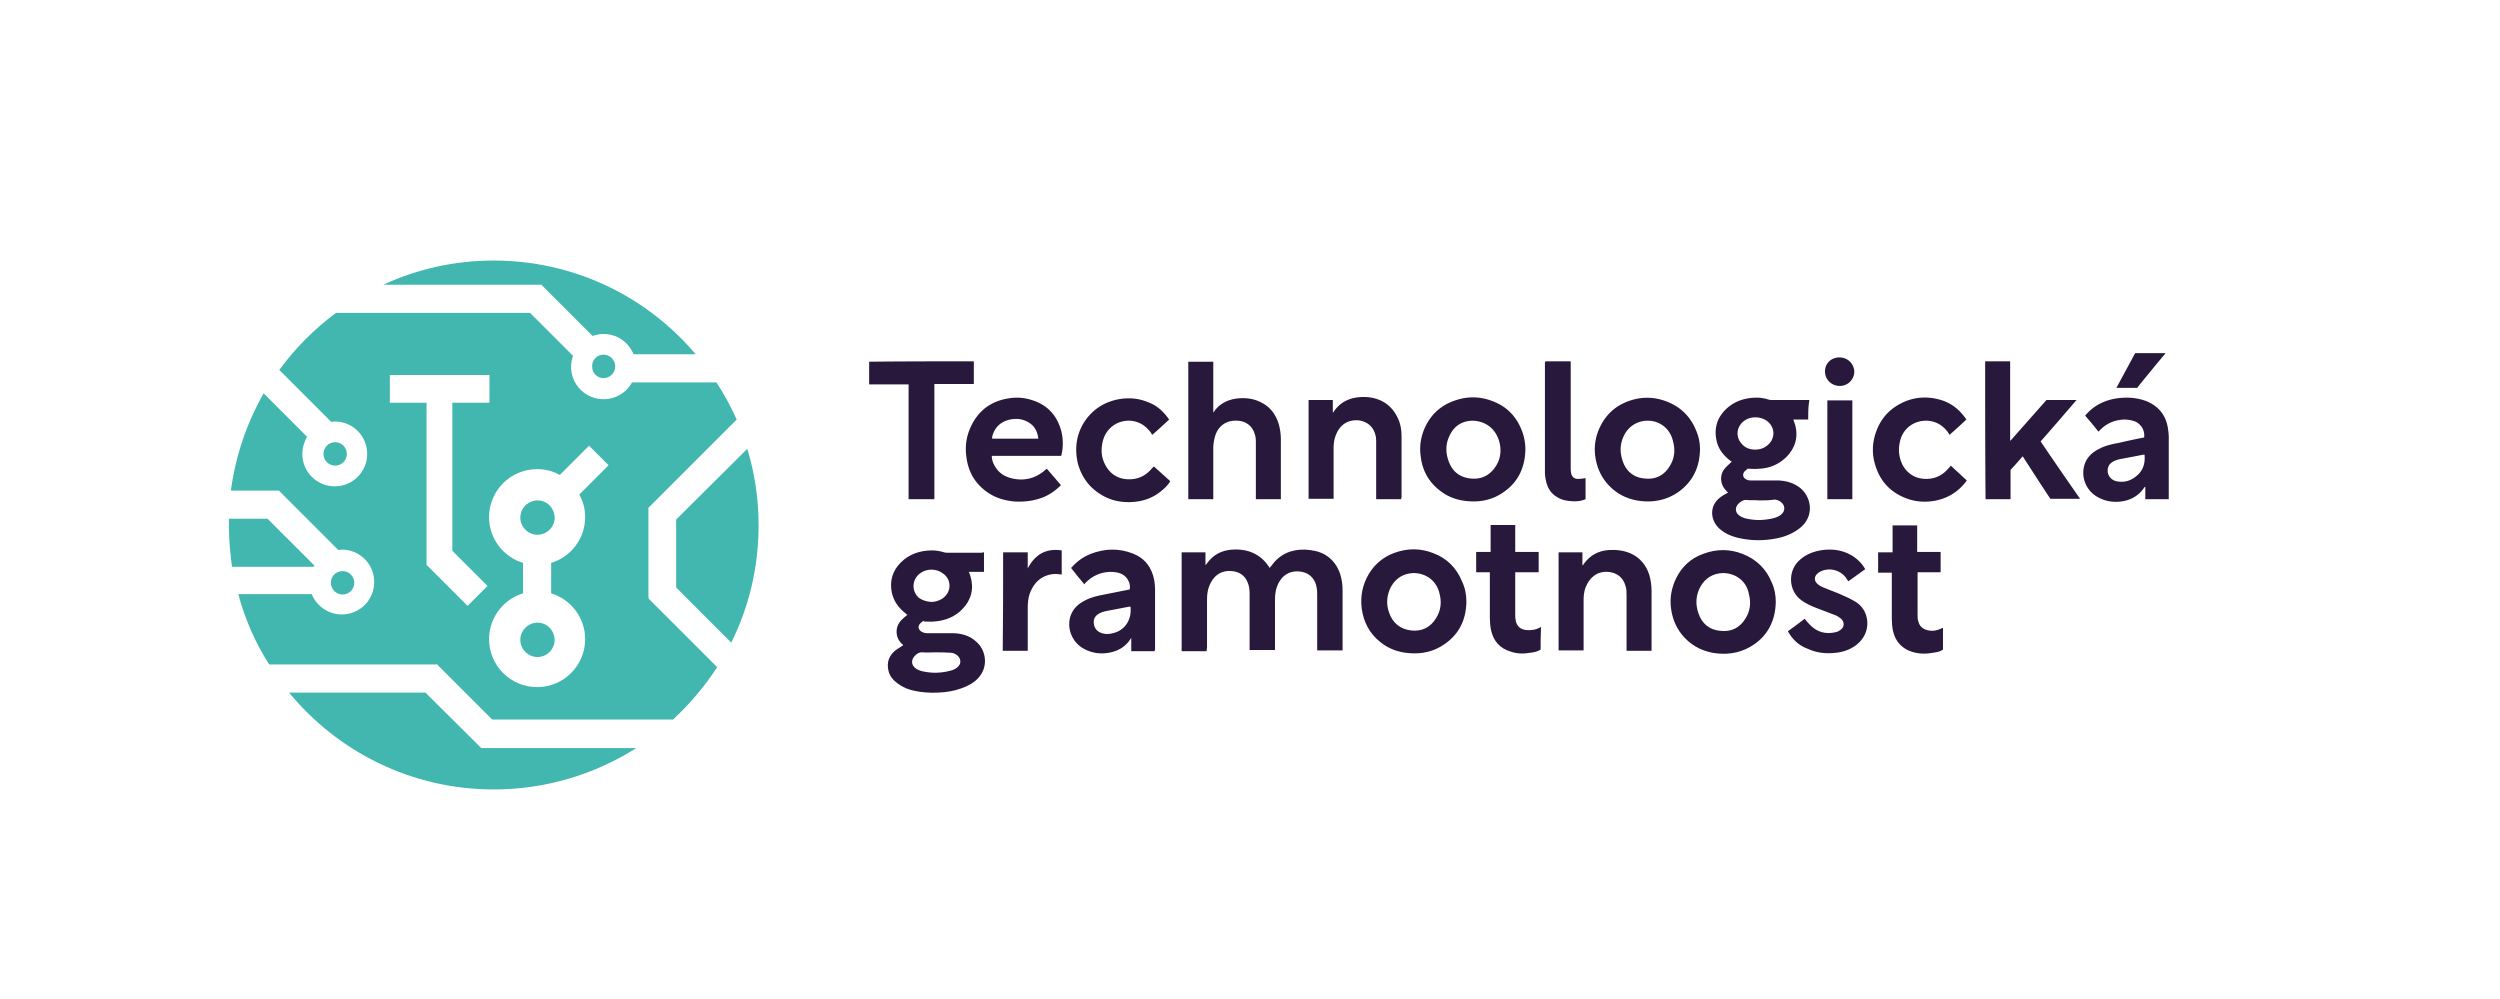
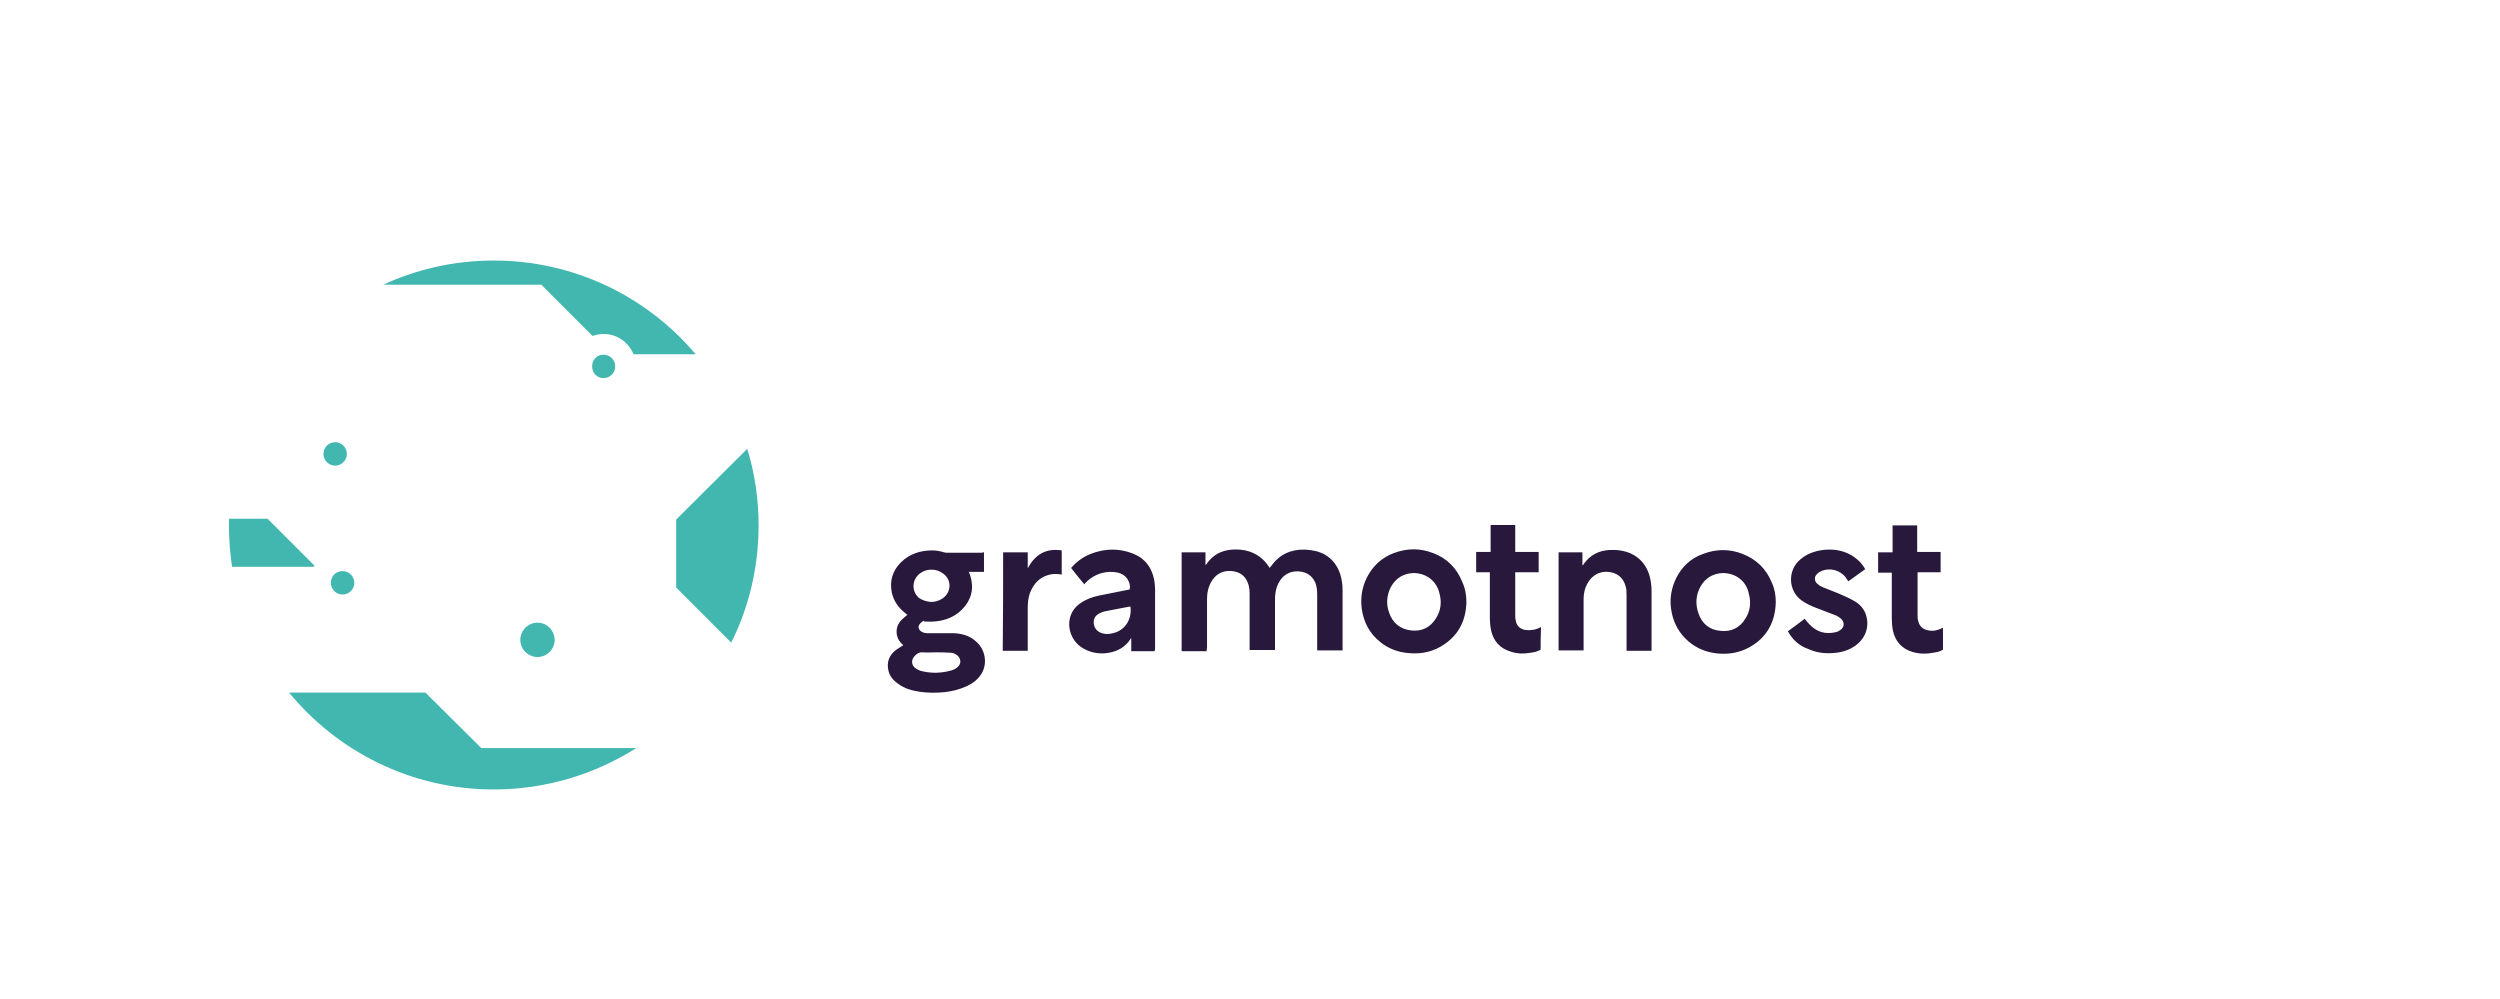
<svg xmlns="http://www.w3.org/2000/svg" version="1.1" id="Layer_1" x="0" y="0" viewBox="0 0 640 255.8" style="enable-background:new 0 0 640 255.8" xml:space="preserve">
  <style>.st0{fill:#28183c}.st1{fill:#41b7b0}</style>
-   <path class="st0" d="M462.9 107.4h-3.8c.2.7.5 1.3.6 2 .6 2.9-.3 5.4-2.3 7.5-2 2-4.4 3-7.2 3.1-.9.1-1.8 0-2.7 0v-.1c-.3.3-.6.5-.9.8-.6.7-.4 1.6.4 2 .5.3 1 .3 1.5.3h6.8c2 .1 3.8.6 5.4 1.8 2.9 2.2 3.9 7 .4 10.1-1.6 1.4-3.6 2.3-5.7 2.8-3.6.8-7.2.8-10.8-.1-1.5-.4-2.9-1-4.1-2-2.6-2-3.4-6.3.5-8.7.4-.3.9-.5 1.4-.8-.1-.1-.3-.2-.4-.4-1.6-1.5-1.9-4-.5-5.7.5-.6 1.2-1.2 1.8-1.8-.1-.1-.2-.2-.4-.3-1.8-1.4-3.1-3.1-3.5-5.3-.6-3 .2-5.6 2.3-7.7 2.2-2.2 5-3.1 8.1-3.1 1 0 2 .2 3 .5.3.1.6.1.9.1h9.5c-.3 1.7-.3 3.3-.3 5zm-13.6 7.7c1.1 0 2.1-.3 2.9-.9 2.3-1.6 2.4-4.7.2-6.4-1.8-1.3-4.4-1.3-6.1.1-1.7 1.4-2 3.8-.6 5.5.9 1.2 2.2 1.7 3.6 1.7zm.9 13c-1-.1-2 0-3-.1-.9-.1-1.6.4-2.2 1-.9 1-.8 2.2.3 3 .6.4 1.3.7 2 .8 2.3.5 4.6.4 6.9-.2.7-.2 1.4-.5 1.9-1 .9-.8.9-2.1 0-2.9-.5-.5-1.2-.8-1.9-.8-1.3.2-2.6.2-4 .2zm-122.3-.3h-6.4v-14.2c0-.9 0-1.7-.3-2.5-.6-2.1-2.3-3.3-4.4-3.4-3.2-.2-5.3 1.7-5.9 4.6-.2.8-.3 1.6-.3 2.5v13h-6.4V92.6h6.4v13c.2-.2.3-.3.3-.4 1.5-2 3.5-2.9 5.9-3.2 2-.2 4 0 5.8.9 2.4 1.1 3.9 3 4.7 5.5.4 1.3.6 2.7.6 4.1v15.3c0-.2 0-.1 0 0zm180.3-35.3h6.4v20.3h.1c3.1-3.5 6.1-6.9 9.2-10.4h7.7c-3.1 3.6-6.1 7.1-9.2 10.6 3.3 4.9 6.7 9.8 10.1 14.7h-7.6c-2.4-3.6-4.7-7.2-7.1-10.9-1 1.2-2 2.3-3.1 3.5v7.5h-6.4c-.1-11.8-.1-23.5-.1-35.3zm-236.6 24.2h-17.7c0 .8.2 1.5.5 2.1 1 2.1 2.6 3.2 4.8 3.7 3.2.7 6.1-.1 8.5-2.3.1-.1.2-.1.3-.2l3.6 4.2c-1.3 1.3-2.7 2.3-4.3 3-2.4 1-4.8 1.3-7.4 1.2-2.4-.2-4.7-.8-6.7-2.1-3.4-2.2-5.3-5.3-5.8-9.3-.4-2.8 0-5.4 1.2-7.9 1.9-4 5.1-6.4 9.5-7.1 2.2-.4 4.4-.2 6.6.6 3.7 1.3 6 4 7 7.8a13 13 0 0 1 0 6.2l-.1.1zm-5.8-4.4c-.2-2-1.1-3.5-2.9-4.4-1.4-.7-2.8-.8-4.3-.5-2.4.5-4 2-4.6 4.4v.5h11.8zm124.7 2.8c-.1 4.5-1.8 8.3-5.6 10.9-2.7 1.9-5.8 2.6-9.1 2.3-2.7-.2-5.2-1.1-7.3-2.8-2.8-2.2-4.4-5.1-4.8-8.7-.4-2.7.1-5.4 1.3-7.8 1.5-3 3.8-5.1 7-6.3 3.4-1.3 6.8-1.3 10.1 0 3.5 1.3 6 3.8 7.4 7.3.7 1.7 1 3.4 1 5.1zm-13.7-7.4c-2.4.1-4.4 1.2-5.6 3.6-1.1 2.1-1.2 4.4-.4 6.6.9 2.7 2.8 4.3 5.7 4.6 2.7.3 4.9-.8 6.4-3.1 1.3-2 1.5-4.2.9-6.4-.9-3.2-3.5-5.3-7-5.3zm58.4 7.4c-.1 4.5-1.8 8.2-5.6 10.9-2.8 1.9-5.9 2.6-9.2 2.3-3.3-.3-6.2-1.6-8.5-4-2-2.1-3.1-4.6-3.5-7.4-.4-2.7.1-5.4 1.3-7.8 1.5-3 3.8-5.1 6.9-6.3 3.4-1.3 6.8-1.3 10.1 0 3.6 1.4 6.1 3.9 7.5 7.4.7 1.6 1 3.2 1 4.9zm-13.4-7.4c-2.5 0-4.7 1.3-5.9 3.5-1.2 2.2-1.3 4.5-.5 6.8.9 2.7 2.9 4.3 5.7 4.5 2.7.3 4.9-.8 6.3-3.1 1.3-2 1.5-4.2.9-6.4-.7-3.2-3.3-5.3-6.5-5.3zm127.1 4.3c.2-1.7-.6-3.2-2.1-4-.9-.4-2-.6-3-.6-2.5.1-4.6 1-6.3 2.8l-.3.3c-1.1-1.4-2.2-2.7-3.4-4.1 1-1.2 2.1-2.1 3.3-2.8 2.3-1.3 4.8-1.8 7.4-1.8 1.7 0 3.4.3 5 .9 3.1 1.3 5 3.6 5.5 7 .1.7.2 1.5.2 2.2v15.9h-6v-3.2c-.1.1-.2.1-.2.1-1.3 2-3.2 3.2-5.5 3.6-2.2.4-4.4.1-6.4-1-3.2-1.7-4.6-5.5-3.3-8.8.7-1.7 2-2.8 3.6-3.6 1.5-.8 3.2-1.2 4.9-1.5 2.2-.5 4.4-1 6.6-1.4zm.1 4.4h-.3c-1.6.3-3.1.6-4.7.9-1 .2-2 .3-2.9.8-.6.3-1.2.8-1.4 1.5-.5 1.6.4 3.2 2.1 3.6 2 .4 3.7-.1 5.2-1.4 1.7-1.4 2.2-3.3 2-5.4zm-190.3 11.4h-6.4v-14.3c0-.9 0-1.7-.3-2.5-.6-2-2.3-3.2-4.3-3.4-3.2-.2-5 1.7-5.8 4-.4 1.1-.5 2.1-.5 3.3v12.8H335v-25.3h6.2v3.2h.1c.1-.1.1-.2.2-.3 1.5-2.2 3.6-3.3 6.2-3.6 2-.2 3.9 0 5.7.8 2.4 1.1 3.9 3 4.8 5.4.5 1.4.6 2.8.6 4.2v15.2c-.1.3-.1.4-.1.5zM249.3 92.5v5.8h-10.1v29.5h-6.6V98.4h-10.1v-5.8c9-.1 17.9-.1 26.8-.1zm50 14.9c-1.4 1.3-2.8 2.6-4.3 3.9-.2-.2-.3-.4-.4-.6-1.4-1.8-3.1-2.9-5.4-3-3.3-.1-6.1 2-6.9 5.3-.5 2.1-.4 4.1.7 6.1 1.3 2.4 3.4 3.6 6.1 3.6 2.4 0 4.3-1 5.8-2.8l.5-.5c1.4 1.3 2.8 2.5 4.2 3.8-.6.9-1.3 1.7-2.2 2.4-2.1 1.8-4.6 2.7-7.3 2.9-2.9.2-5.6-.3-8.1-1.8-3.2-1.9-5.2-4.7-6.1-8.2-.8-3.6-.4-7 1.5-10.2 2-3.2 4.9-5.2 8.5-6 2.8-.6 5.5-.4 8.1.7 2.2.8 3.9 2.4 5.3 4.4zm204.1 0c-1.4 1.3-2.8 2.6-4.3 3.9-.2-.2-.3-.4-.4-.6-1.3-1.8-3.1-2.9-5.4-3-3.3-.1-6.2 2-6.9 5.3-.5 2.1-.3 4.1.7 6.1 1.3 2.3 3.4 3.5 6 3.5 2.4 0 4.3-1 5.8-2.8.2-.2.3-.3.5-.6 1.4 1.3 2.7 2.5 4.1 3.8-.1.1-.2.3-.3.4-2 2.6-4.7 4.2-7.9 4.8-2.9.5-5.7.2-8.4-1.1-3-1.4-5.2-3.7-6.4-6.8-1.3-3.2-1.4-6.5-.2-9.8 1.1-3.1 3.1-5.5 6.1-7.1 3.5-1.9 7.3-2.1 11.1-.8 2.5.9 4.4 2.6 5.9 4.8zM395.6 92.5h6.5v26.9c0 .6 0 1.2.1 1.7.2 1 .8 1.5 1.8 1.5.6 0 1.3-.1 1.9-.2v5.4c-1.2.5-2.4.6-3.6.5-1.3-.1-2.5-.3-3.6-1-1.6-.9-2.5-2.3-2.9-4.1-.2-.8-.3-1.6-.3-2.4V92.7c.1 0 .1 0 .1-.2zm72.2 10h6.4v25.3h-6.4v-25.3zm74-3.2c1.6-3 3.2-5.9 4.8-8.9h7.8c-2.5 3-4.9 5.9-7.3 8.9h-5.3zm-70.9-7.8c2.1 0 3.7 1.6 3.8 3.6 0 2-1.6 3.7-3.7 3.7s-3.8-1.6-3.8-3.7 1.6-3.6 3.7-3.6z" id="iJMS7x_1_" />
  <path class="st0" d="M308.9 166.7h-6.4v-25.3h6.1v3.2h.1c.1-.1.2-.2.3-.4 1.6-2.2 3.7-3.3 6.4-3.5 1.5-.1 3 0 4.5.5 2 .7 3.6 1.9 4.8 3.7.1.1.2.3.3.5.2-.2.3-.4.5-.6 2.1-2.9 5-4.2 8.6-4.1 1.8.1 3.5.4 5.1 1.3 2 1.2 3.2 2.9 3.9 5 .4 1.3.6 2.7.6 4.1v15.4h-6.5v-14.3c0-1-.1-2.1-.5-3.1-.8-1.7-2.1-2.6-4-2.8-3.1-.3-5 1.6-5.8 3.9-.4 1.1-.5 2.3-.5 3.4v12.8h-6.5V152c0-1-.1-2-.5-2.9-.7-1.8-2.1-2.7-4-2.9-3.1-.3-5 1.5-5.9 4-.4 1.1-.5 2.2-.5 3.3v12.2c-.1.6-.1.8-.1 1zm-57-25.3v5H248c.2.4.3.7.4 1 1 3.2.3 6.1-2 8.5-1.9 2-4.4 3-7.2 3.2-.9.1-1.8 0-2.7 0 0-.1 0-.1-.1-.2-.3.3-.7.5-.9.8-.6.7-.4 1.5.4 2 .5.3 1 .4 1.5.4h6.8c2 .1 3.9.6 5.4 1.9 2.6 2 3.3 5.7 1.7 8.4-.9 1.5-2.2 2.5-3.7 3.2-1.9.9-3.9 1.4-5.9 1.6-2.1.2-4.2.2-6.2-.1-2-.3-3.9-.8-5.5-2-1.3-.9-2.3-2-2.6-3.6-.4-2 .2-3.6 1.7-4.9.6-.5 1.4-.9 2.1-1.4 0 0-.1-.1-.1-.2-1.8-1.4-2.3-4.4-.2-6.4.4-.4.9-.8 1.4-1.2-.2-.1-.3-.2-.5-.4-1.8-1.4-3-3.1-3.5-5.3-.6-3 .2-5.6 2.3-7.7 2.2-2.2 5-3.1 8.1-3.1 1 0 2 .2 3 .5.3.1.6.1.9.1h8.8c.1-.1.3-.1.5-.1zm-13.5 12.7c1 0 2-.3 2.9-.9 2.3-1.6 2.4-4.8.1-6.4-1.7-1.3-4.2-1.3-5.9 0-2.1 1.6-2.2 4.6-.2 6.3.9.6 1.9.9 3.1 1zm.9 12.9c-1 0-2 .1-3 0-.9-.1-1.6.3-2.2 1-.9 1-.8 2.3.3 3.1.6.4 1.3.7 2 .8 2.3.5 4.6.4 6.9-.2.7-.2 1.3-.4 1.8-.9 1-.8 1-2.1 0-3-.5-.4-1.1-.7-1.8-.7-1.3-.1-2.6-.1-4-.1zm136.1-12.9c-.1 4.5-1.8 8.2-5.6 10.8-2.7 1.9-5.8 2.6-9.1 2.3-2.7-.2-5.2-1.1-7.3-2.8-2.8-2.2-4.3-5.1-4.8-8.6-.4-3.2.2-6.2 1.9-9 1.5-2.4 3.6-4.2 6.3-5.2 3.4-1.3 6.8-1.3 10.1 0 3.5 1.3 6 3.8 7.4 7.3.8 1.7 1.1 3.4 1.1 5.2zm-13.6-7.4c-2.4.1-4.4 1.2-5.7 3.5-1.1 2.1-1.3 4.4-.5 6.6.9 2.7 2.9 4.3 5.7 4.6 2.7.3 4.9-.8 6.3-3.1 1.3-2 1.5-4.2.9-6.4-.7-3.1-3.3-5.2-6.7-5.2zm92.8 7.4c-.1 4.5-1.8 8.3-5.6 10.9-2.8 1.9-5.9 2.6-9.2 2.3-3.3-.3-6.2-1.6-8.5-4-2-2.1-3.1-4.6-3.5-7.4-.4-2.8.1-5.4 1.3-7.9 1.5-3 3.8-5.1 6.9-6.2 3.4-1.3 6.8-1.3 10.1 0 3.6 1.4 6.1 3.9 7.5 7.4.7 1.5 1 3.2 1 4.9zm-13.6-7.4c-2.4.1-4.4 1.2-5.7 3.5-1.2 2.2-1.3 4.5-.5 6.8.9 2.7 2.9 4.3 5.7 4.5 2.7.3 4.9-.8 6.3-3.1 1.3-2 1.5-4.2.9-6.4-.6-3.2-3.3-5.3-6.7-5.3zm-145.4 20h-6v-3.4c-.1.2-.2.2-.2.3-1.3 2-3.2 3.1-5.5 3.5-2.2.4-4.4.1-6.4-1-3.2-1.7-4.6-5.6-3.3-8.8.7-1.7 2-2.8 3.6-3.6 1.5-.8 3.2-1.2 4.9-1.5 2.2-.4 4.3-.9 6.5-1.3.3-1.3-.4-2.9-1.6-3.7-1.1-.7-2.3-.8-3.5-.8-2.5.1-4.6 1.1-6.3 2.9-.1.1-.1.1-.2.3-1.2-1.4-2.3-2.8-3.4-4.2 1.4-1.6 3-2.8 5-3.6 3.6-1.4 7.2-1.5 10.8-.1 3.1 1.2 4.9 3.6 5.5 6.9.1.7.2 1.5.2 2.2v15.4c-.1.2-.1.3-.1.5zm-6.2-11.4h-.3c-1.6.3-3.1.6-4.7.9-1 .2-2 .3-2.9.8-1 .5-1.6 1.3-1.5 2.5.1 1.1.6 1.9 1.6 2.4 1.1.5 2.2.5 3.3.2 3.1-.7 4.9-3.5 4.5-6.8zM399 141.4h6.1v3.3h.1c.1-.1.2-.2.3-.4 1.6-2.2 3.7-3.3 6.4-3.5 1.9-.1 3.8.1 5.6.9 2.4 1.1 3.9 3 4.7 5.4.4 1.4.6 2.8.6 4.2v15.3h-6.4v-14.2c0-.8 0-1.7-.3-2.5-.6-2.1-2.2-3.3-4.4-3.5-3.1-.2-4.9 1.7-5.8 4-.4 1.1-.5 2.1-.5 3.3v12.8H399v-25.1zm58.7 20.2c1.5-1.1 2.9-2.1 4.3-3.2.4.5.7.9 1.1 1.3 1.9 2.1 4.2 2.8 7 2.1.4-.1.7-.3 1-.5 1.1-.7 1.2-2.1.1-3-.5-.4-1-.7-1.6-.9-1.6-.6-3.2-1.2-4.7-1.8-1.3-.5-2.6-1.1-3.7-1.9-3.5-2.5-3.6-7.8-.3-10.5 1.6-1.4 3.6-2.1 5.7-2.4 2.5-.3 4.9 0 7.1 1.2 1.6.9 2.9 2.1 3.8 3.7-1.4 1-2.9 2.1-4.3 3.1-.3-.3-.5-.7-.7-1-1.4-1.8-3.9-2.5-6-1.7-.5.2-.9.4-1.3.8-.8.7-.8 1.9.1 2.6.4.4 1 .7 1.5.9 1.3.5 2.6 1 3.8 1.5 1.3.6 2.6 1.1 3.8 1.8 1.4.7 2.5 1.8 3.1 3.2 1.2 2.9.4 6.2-2.4 8.3-1.5 1.1-3.2 1.7-5 1.9-2.5.3-4.9.1-7.3-1-2.2-.8-3.9-2.3-5.1-4.5zm-63.3 4.7c-.8.5-1.7.7-2.6.8-1.7.3-3.4.3-5.1-.3-2.7-.8-4.4-2.7-5-5.5-.2-1-.3-2.1-.3-3.1v-11.7h-3.5v-5.2h3.7v-6.9h6.3v6.9h6v5.2h-6v10.9c0 .4 0 .9.1 1.3.2 1.6 1.3 2.5 2.8 2.6 1.3.1 2.5-.1 3.7-.8-.1 2.1-.1 4-.1 5.8zm103-5.6v5.6c-.6.4-1.2.6-1.9.7-2 .4-3.9.5-5.9-.1-2.7-.8-4.4-2.7-5-5.4-.2-1-.3-2.1-.3-3.2v-11.7h-3.5v-5.2h3.7v-6.9h6.3v6.8h6v5.2h-5.9v10.9c0 .6 0 1.2.2 1.7.3 1.3 1.3 2.1 2.7 2.3 1.2.2 2.2 0 3.6-.7zm-240.6-19.3h6.3v4.1c1.9-3.6 4.7-5.2 8.7-4.6v6.2c-1.6-.3-3-.2-4.5.5-1.9.9-3 2.5-3.7 4.4-.4 1.2-.5 2.4-.5 3.7v10.9h-6.4c.1-8.3.1-16.7.1-25.2z" id="PnVsj4_1_" />
-   <path class="st1" d="M183.4 97.9h-21.6c-1.4 2.6-4.2 4.3-7.3 4.3-4.6 0-8.3-3.7-8.3-8.3 0-1 .2-1.9.5-2.8l-11-11H86c-5.5 4.1-10.4 9-14.5 14.6L84.8 108c.3 0 .6-.1.9-.1 4.6 0 8.3 3.7 8.3 8.3 0 4.6-3.7 8.3-8.3 8.3-4.6 0-8.3-3.7-8.3-8.3 0-1.6.5-3.1 1.2-4.4l-11.1-11.1c-4.3 7.5-7.2 16-8.4 24.9h12.3l15.2 15.2c.3 0 .6-.1.9-.1 4.6 0 8.3 3.7 8.3 8.3 0 4.6-3.7 8.3-8.3 8.3-3.5 0-6.5-2.2-7.7-5.2H61c1.7 6.4 4.4 12.5 7.9 18h42.8l.1-.1.1.1h.1v.1l14 14h46.3c4.3-4 8.1-8.5 11.3-13.4L166 153.2l.2-.2h-.2v-23.1h.1l22.5-22.5c-1.5-3.3-3.2-6.5-5.2-9.5zm-58.2 5.2h-9.4V141l9 9-5.1 5.1-10.4-10.4h-.1v-41.6h-9.4V96h25.5v7.1zm24.6 29.3c0 5.5-3.7 10.2-8.7 11.7v7.8c5 1.5 8.7 6.2 8.7 11.7 0 6.8-5.5 12.3-12.3 12.3-6.8 0-12.3-5.5-12.3-12.3 0-5.5 3.7-10.2 8.7-11.7v-7.8c-5-1.5-8.7-6.2-8.7-11.7 0-6.8 5.5-12.3 12.3-12.3 2.1 0 4.1.5 5.8 1.5l7.5-7.5 5 5-7.5 7.5c1 1.8 1.5 3.7 1.5 5.8z" />
-   <path class="st1" d="M58.6 134.4c0 3.6.3 7.2.8 10.7h20.9c.1-.1.1-.2.2-.3l-12-12h-9.9v1.6zm79 25c-2.4 0-4.4 2-4.4 4.4 0 2.4 2 4.4 4.4 4.4 2.4 0 4.4-2 4.4-4.4-.1-2.5-2-4.4-4.4-4.4zm0-31.3c-2.4 0-4.4 2-4.4 4.4 0 2.4 2 4.4 4.4 4.4 2.4 0 4.4-2 4.4-4.4-.1-2.5-2-4.4-4.4-4.4zm-52.9 21.1c0 1.6 1.3 3 3 3 1.6 0 3-1.3 3-3 0-1.6-1.3-3-3-3s-3 1.3-3 3zm88.4-16.2v17.4l14.1 14.1c4.5-9 7-19.2 7-30 0-6.8-1-13.4-2.9-19.6L173.1 133zm-49.9 58.5-14.3-14.2H74c12.4 15.1 31.3 24.8 52.4 24.8 13.4 0 25.9-3.9 36.5-10.6h-39.7zm15.3-118.6h.2v.1l13 13c.9-.3 1.8-.5 2.8-.5 3.5 0 6.4 2.1 7.7 5.2h15.9c-12.4-14.7-31-24-51.7-24-10.1 0-19.7 2.2-28.3 6.2h40.4zm-55.7 43.3c0 1.6 1.3 3 3 3 1.6 0 3-1.3 3-3 0-1.6-1.3-3-3-3s-3 1.4-3 3zm71.7-19.4c1.6 0 3-1.3 3-3 0-1.6-1.3-3-3-3-.7 0-1.3.2-1.8.6l-.5.5c-.4.5-.6 1.1-.6 1.8-.1 1.8 1.3 3.1 2.9 3.1z" />
+   <path class="st1" d="M58.6 134.4c0 3.6.3 7.2.8 10.7h20.9c.1-.1.1-.2.2-.3l-12-12h-9.9v1.6zm79 25c-2.4 0-4.4 2-4.4 4.4 0 2.4 2 4.4 4.4 4.4 2.4 0 4.4-2 4.4-4.4-.1-2.5-2-4.4-4.4-4.4zm0-31.3zm-52.9 21.1c0 1.6 1.3 3 3 3 1.6 0 3-1.3 3-3 0-1.6-1.3-3-3-3s-3 1.3-3 3zm88.4-16.2v17.4l14.1 14.1c4.5-9 7-19.2 7-30 0-6.8-1-13.4-2.9-19.6L173.1 133zm-49.9 58.5-14.3-14.2H74c12.4 15.1 31.3 24.8 52.4 24.8 13.4 0 25.9-3.9 36.5-10.6h-39.7zm15.3-118.6h.2v.1l13 13c.9-.3 1.8-.5 2.8-.5 3.5 0 6.4 2.1 7.7 5.2h15.9c-12.4-14.7-31-24-51.7-24-10.1 0-19.7 2.2-28.3 6.2h40.4zm-55.7 43.3c0 1.6 1.3 3 3 3 1.6 0 3-1.3 3-3 0-1.6-1.3-3-3-3s-3 1.4-3 3zm71.7-19.4c1.6 0 3-1.3 3-3 0-1.6-1.3-3-3-3-.7 0-1.3.2-1.8.6l-.5.5c-.4.5-.6 1.1-.6 1.8-.1 1.8 1.3 3.1 2.9 3.1z" />
</svg>